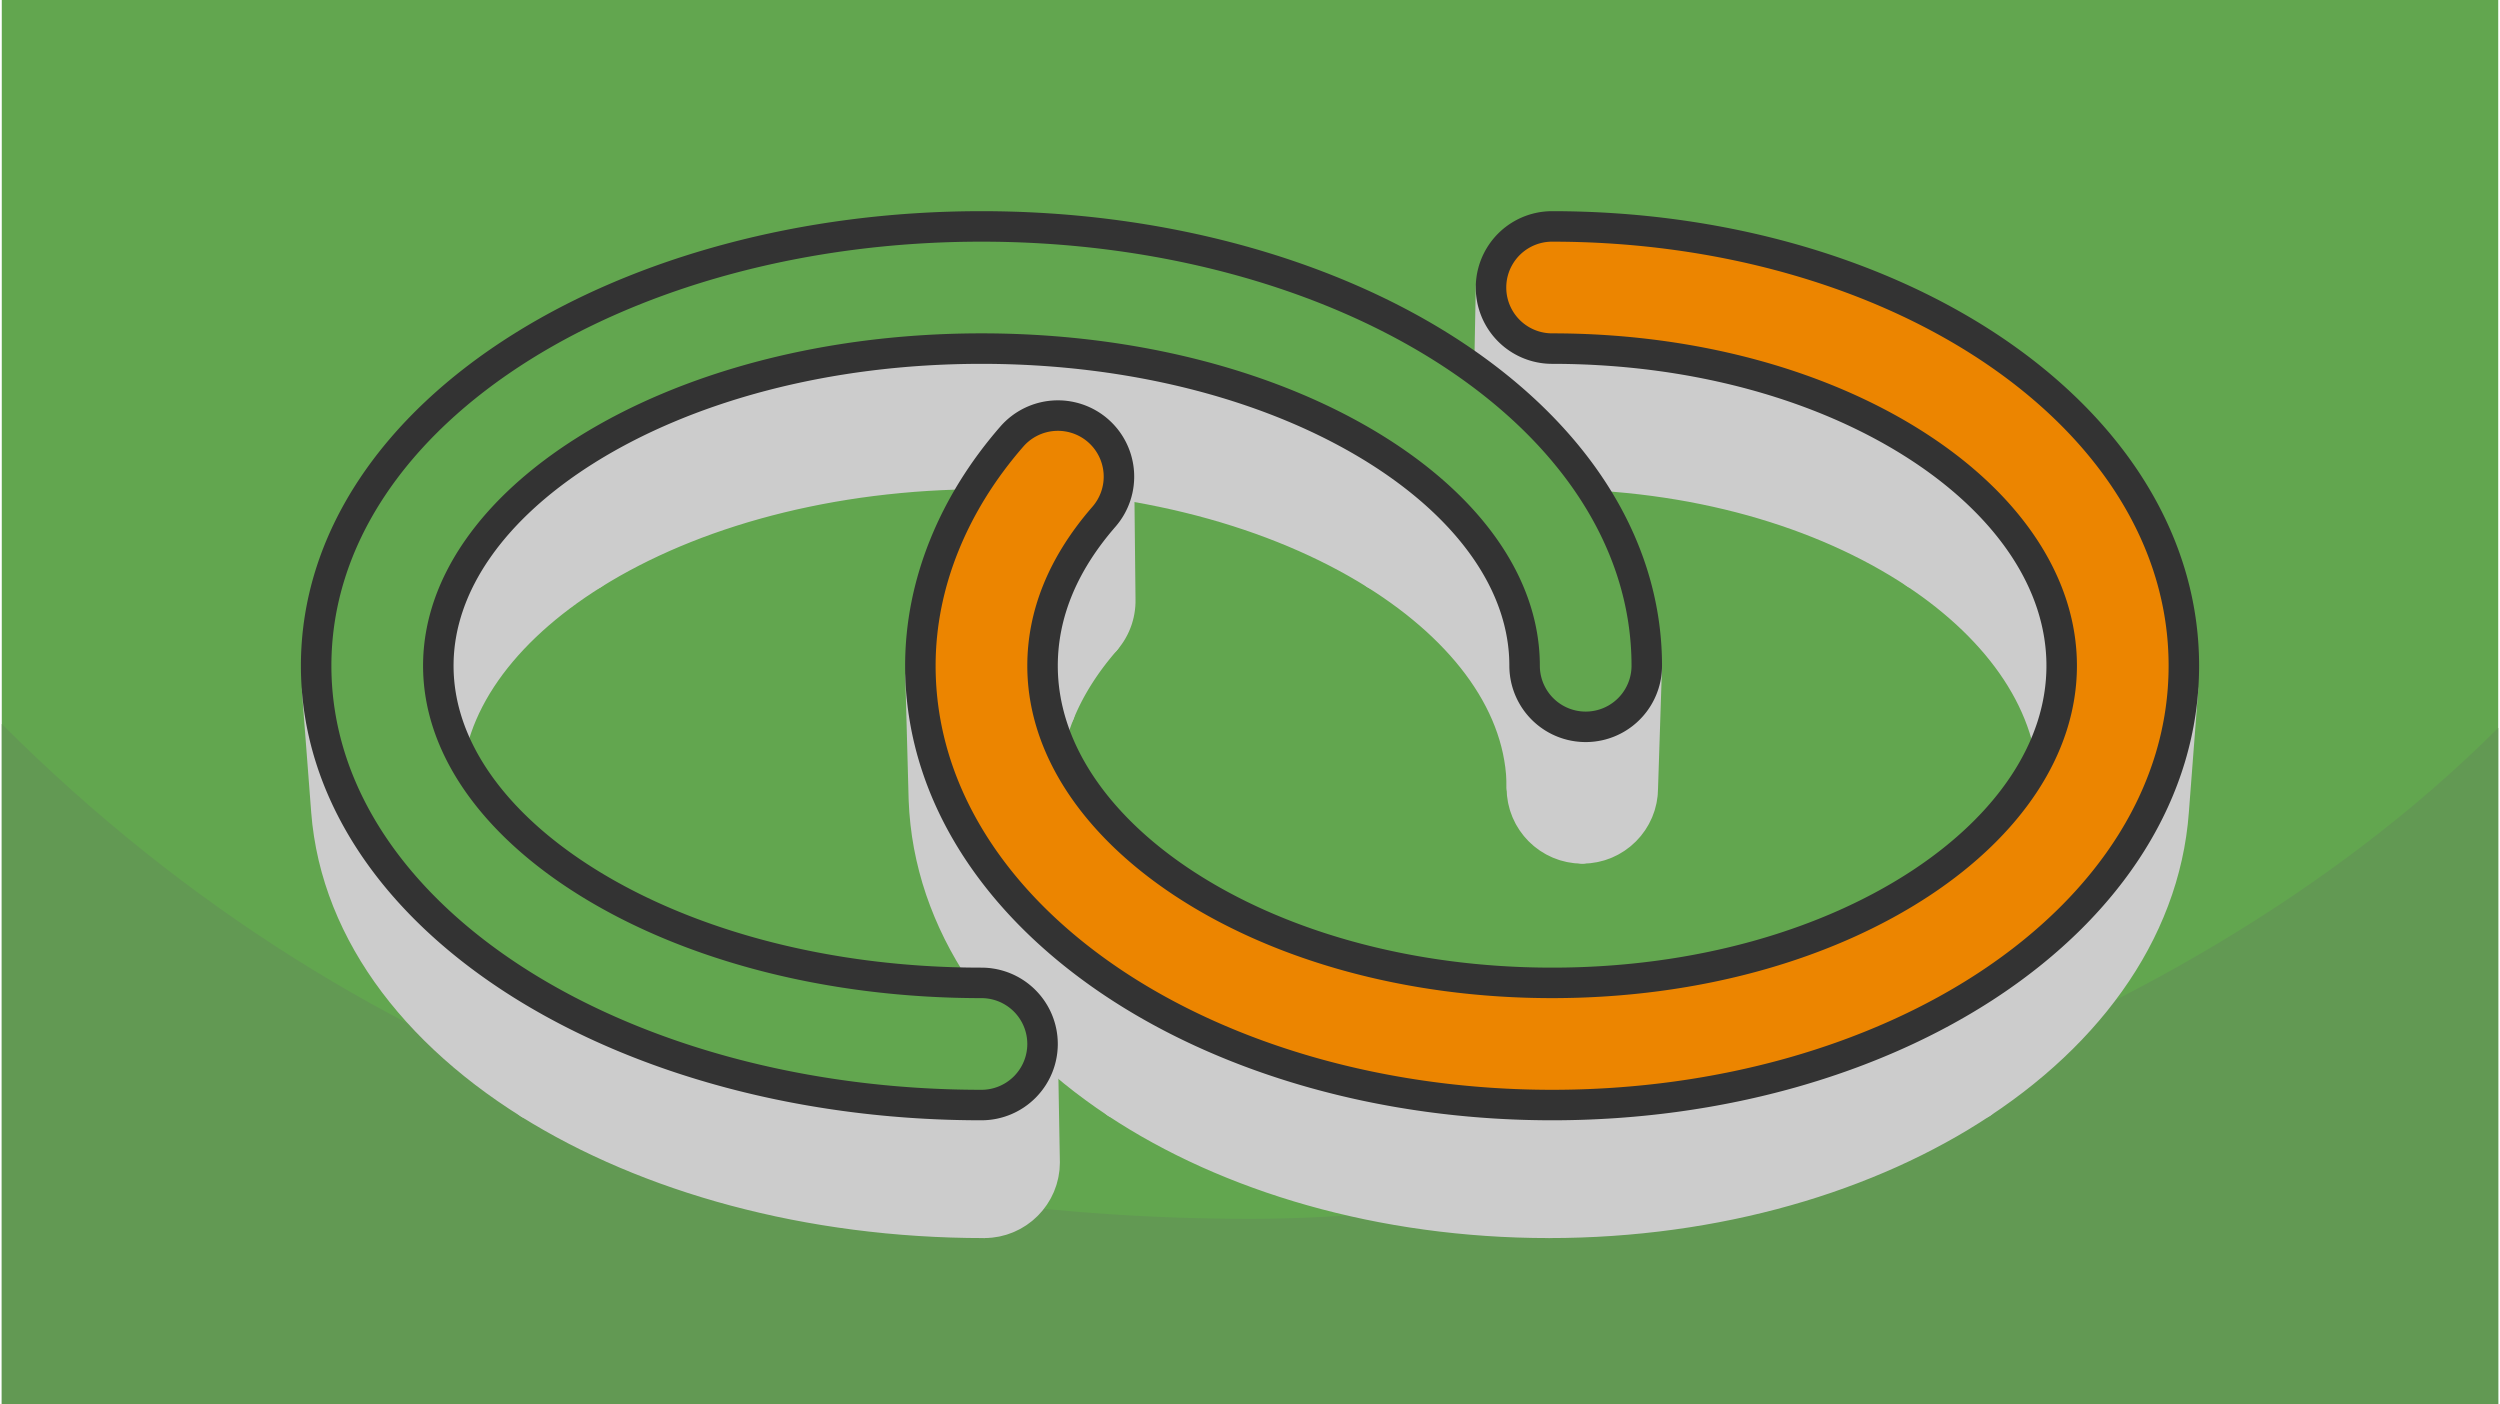
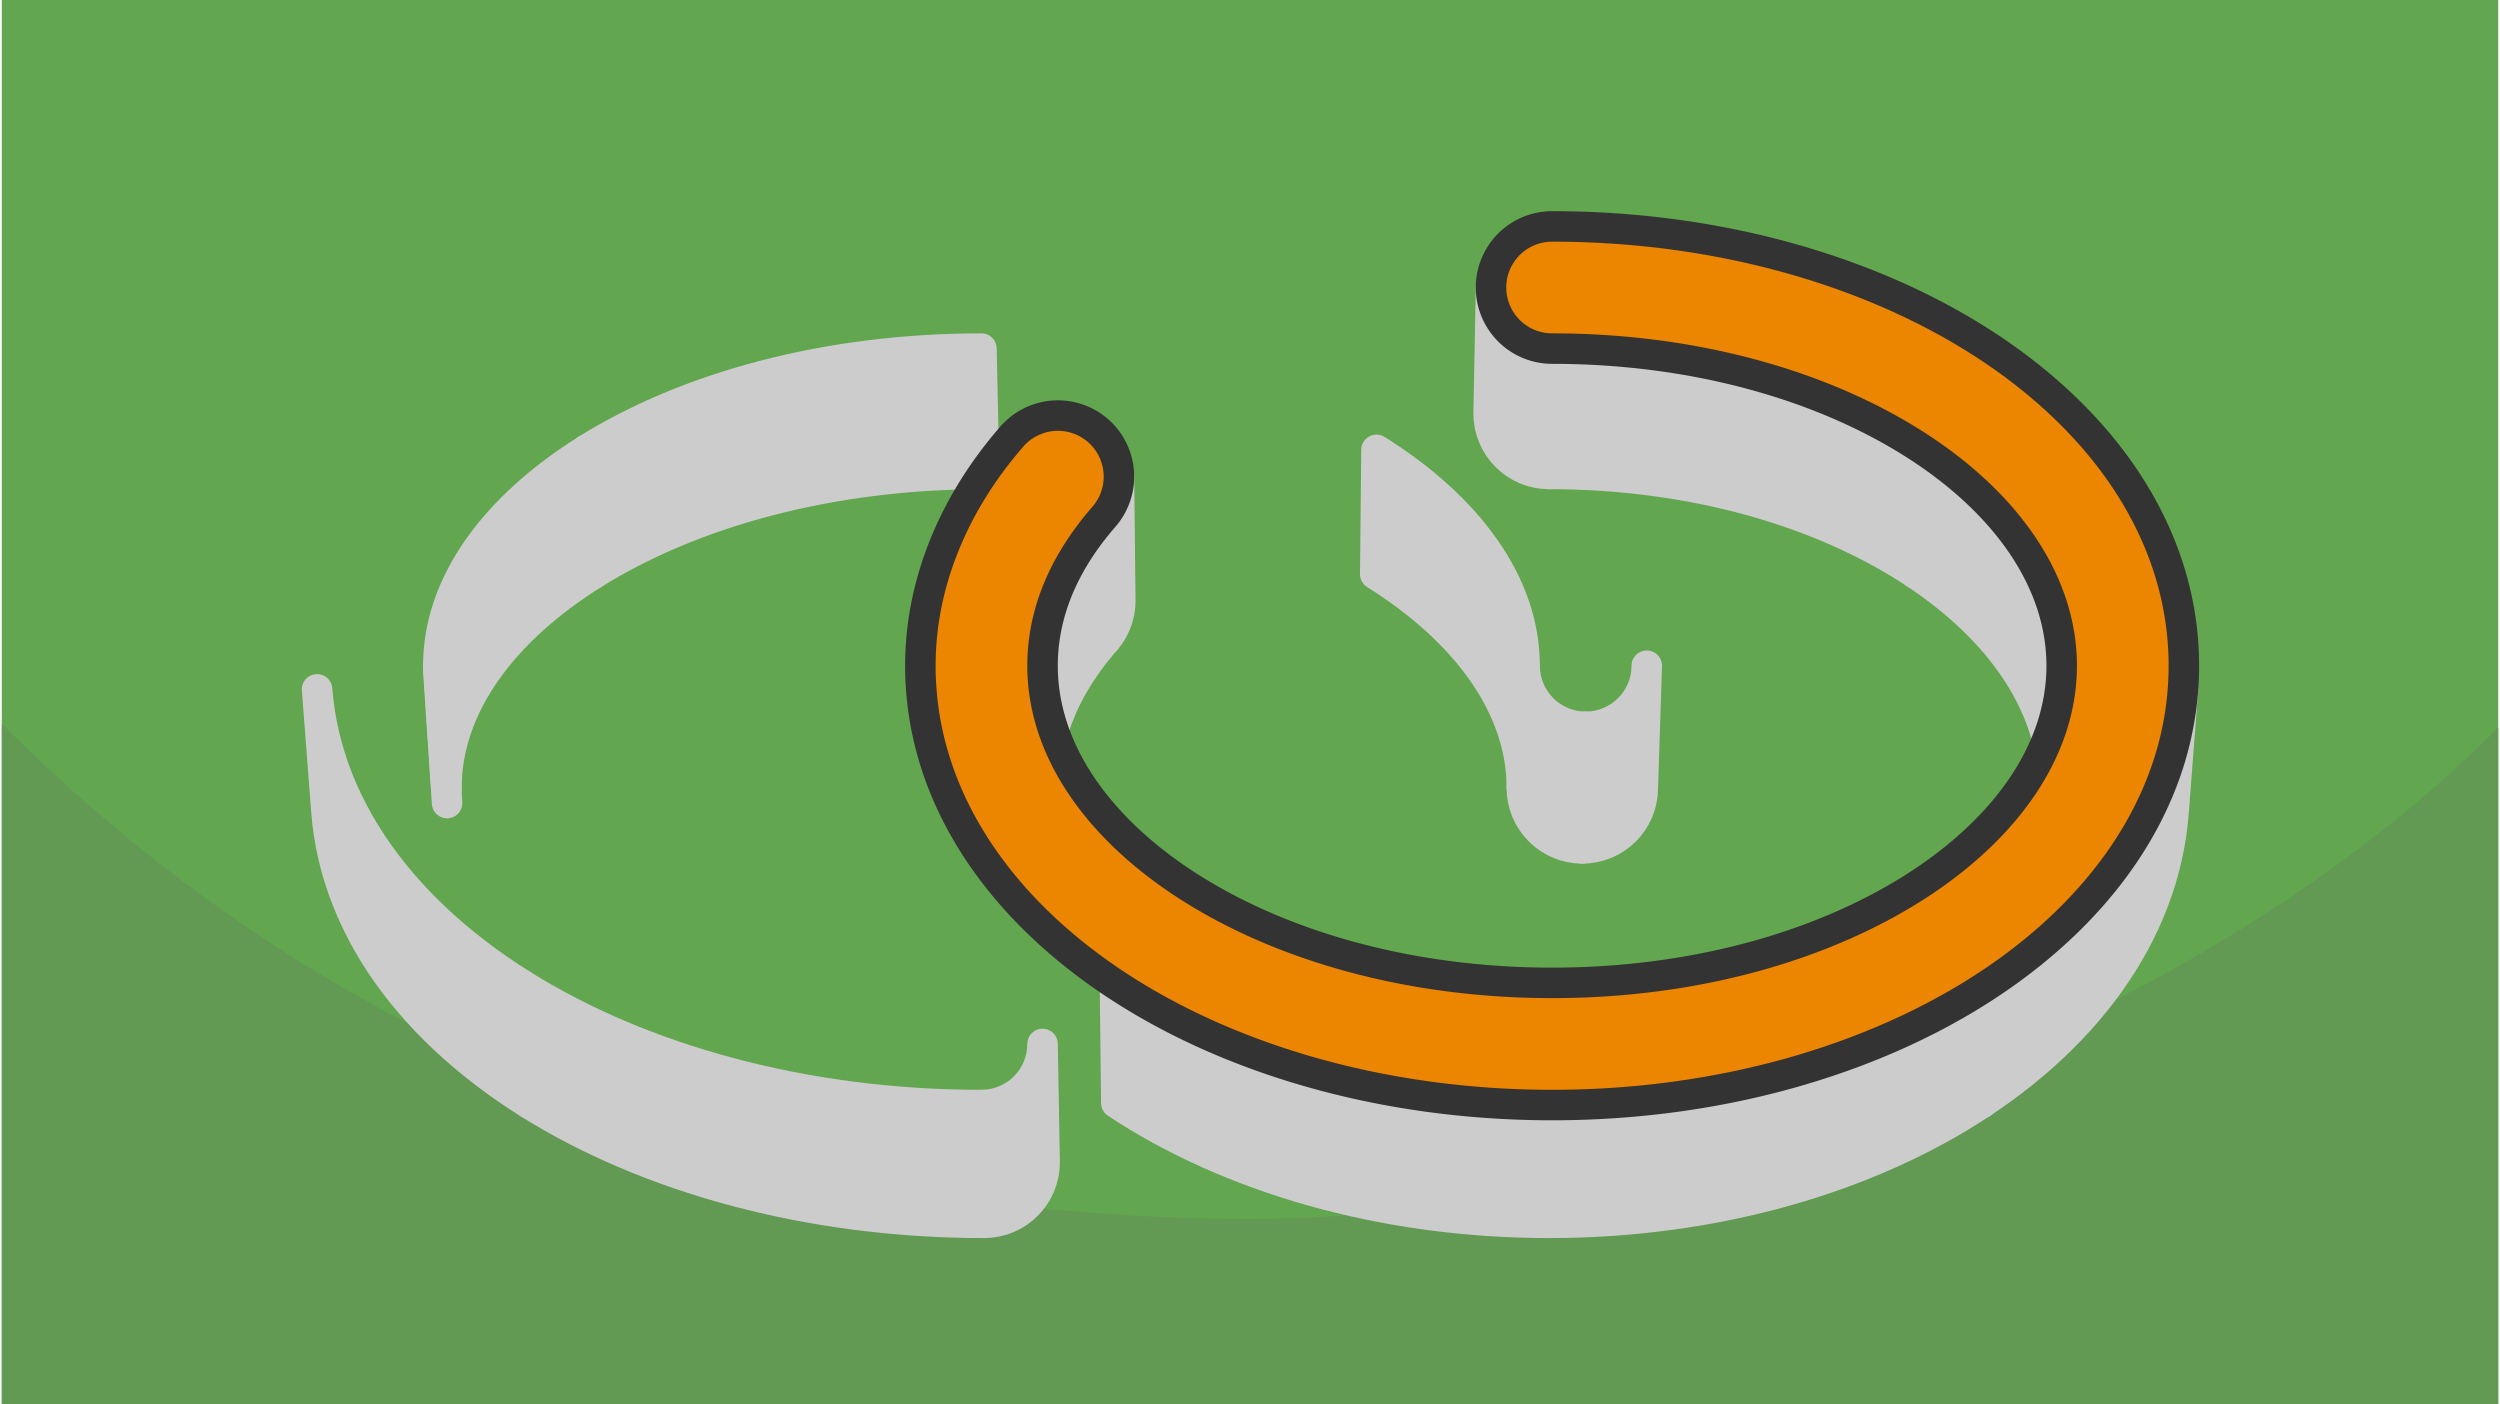
<svg xmlns="http://www.w3.org/2000/svg" width="470" height="264" viewBox="0 0 188.803 106.202" shape-rendering="geometricPrecision" image-rendering="optimizeQuality" fill-rule="evenodd">
  <style>.H{stroke-width:2.306}.I{stroke-linejoin:round}.J{stroke-miterlimit:2.613}</style>
  <path d="M188.803 0H0v106.202h188.803z" fill="#62a64f" />
  <path d="M188.803 55.045c-24.999 24.999-65.834 37.132-94.401 37.132-31.969 0-66.254-9.276-94.402-37.424v51.449h188.803V55.045z" fill="#629953" />
  <g stroke="#ccc" fill="#ccc" class="H I J">
-     <path d="M74.092 26.364l.203 9.479 1.088.008 1.081.025 1.074.042 1.065.058 1.057.074 1.048.091 1.04.106 1.03.121 1.02.137 1.011.152 1 .167.99.182.979.197.967.21.956.225.945.238.932.253.919.265.907.28.893.292.88.305.866.318.852.331.838.342.823.355.807.367.792.378.776.39.761.401.744.412.727.424.71.433.095-9.402-.717-.438-.734-.428-.752-.416-.767-.405-.785-.394-.8-.382-.815-.371-.832-.358-.845-.346-.861-.334-.875-.321-.889-.308-.902-.296-.916-.282-.929-.268-.941-.255-.954-.241-.966-.227-.977-.213-.989-.198-1-.184-1.01-.168-1.021-.154-1.031-.138-1.04-.123-1.05-.107-1.059-.091-1.068-.075-1.076-.059-1.084-.042-1.092-.026zM69.489 51.24l.249 9.231.048.876.081.87.111.863.143.856.174.848.204.841.233.834.263.825.293.816.321.808.349.799.377.79.405.78.432.771.459.761.485.75.511.74.536.73.562.718.587.707.611.696.635.684.659.672.682.66.704.647.728.634.749.621.771.608.792.594.814.581.833.566-.102-8.998-.842-.572-.821-.587-.801-.6-.778-.614-.757-.628-.735-.64-.712-.654-.689-.666-.665-.679-.642-.691-.617-.702-.592-.715-.568-.725-.542-.737-.516-.748-.49-.758-.463-.768-.437-.779-.409-.788-.381-.798-.353-.807-.324-.816-.295-.825-.266-.833-.236-.842-.206-.849-.175-.857-.144-.865-.113-.872-.081-.878z" />
    <path d="M84.188 74.419l.102 8.998.802.519.818.506.837.493.854.479.871.466.887.453.904.438.919.425.935.409.949.395.964.38.979.365.993.35 1.006.334 1.019.318 1.033.301 1.044.286 1.057.268 1.068.252 1.08.235 1.091.217 1.102.2 1.112.182 1.121.163 1.132.146 1.14.126 1.149.108 1.158.089 1.166.07 1.173.05 1.181.03 1.188.01.228-8.907-1.2-.01-1.192-.031-1.186-.05-1.177-.07-1.17-.09-1.16-.109-1.152-.128-1.143-.147-1.133-.165-1.123-.184-1.113-.202-1.102-.219-1.09-.237-1.08-.255-1.067-.271-1.055-.288-1.043-.305-1.03-.321-1.016-.337-1.003-.353-.988-.369-.974-.384-.96-.399-.944-.414-.928-.428-.913-.443-.896-.457-.879-.471-.863-.484-.845-.498-.827-.511z" />
    <path d="M117.25 83.573l-.228 8.907 1.187-.01 1.181-.03 1.173-.05 1.166-.07 1.158-.089 1.149-.108 1.14-.126 1.132-.146 1.121-.163 1.112-.182 1.102-.2 1.09-.217 1.081-.235 1.068-.252 1.057-.268 1.044-.286 1.033-.301 1.019-.318 1.006-.334.993-.35.978-.365.965-.38.949-.395.935-.409.919-.425.904-.438.887-.453.871-.466.854-.479.836-.493.819-.506.802-.519.559-8.998-.809.524-.828.511-.845.498-.863.484-.879.471-.896.457-.913.443-.928.428-.944.414-.96.399-.974.384-.988.369-1.003.353-1.016.337-1.03.321-1.043.305-1.055.288-1.067.271-1.08.255-1.09.237-1.102.219-1.113.202-1.123.184-1.133.165-1.143.147-1.152.128-1.16.109-1.17.09-1.177.07-1.185.05-1.193.031z" />
    <path d="M150.312 74.419l-.559 8.998.833-.566.813-.581.793-.594.771-.608.749-.621.727-.634.705-.647.682-.66.659-.672.635-.684.611-.696.587-.707.561-.718.537-.73.511-.74.485-.75.459-.761.432-.771.405-.78.377-.79.349-.799.321-.808.293-.816.263-.825.233-.834.204-.841.174-.848.142-.856.112-.863.08-.87.706-9.221-.081.878-.113.872-.144.865-.175.857-.206.849-.236.842-.266.833-.295.825-.324.816-.353.807-.381.798-.409.788-.437.779-.463.768-.49.758-.516.748-.542.737-.568.725-.592.715-.617.702-.642.691-.665.679-.689.666-.712.654-.735.64-.757.628-.778.614-.801.6-.821.587zM112.63 21.744l-.182 9.525.024.468.069.454.113.438.153.42.193.4.229.377.263.352.296.325.324.295.352.263.378.23.399.192.42.154.439.113.454.069.468.024.228-9.479-.472-.024-.459-.07-.443-.114-.424-.155-.404-.195-.381-.231-.355-.266-.329-.299-.298-.328-.266-.355-.231-.381-.195-.404-.155-.424-.114-.443-.07-.459z" />
    <path d="M117.25 26.364l-.228 9.479 1.017.008 1.011.025 1.004.042.997.057.989.074.981.09.972.105.964.121.955.136.946.151.936.165.926.181.917.195.905.209.896.223.884.237.872.251.861.264.849.277.837.29.824.303.812.316.798.328.784.34.771.353.757.364.742.375.728.387.713.399.697.409.682.42.665.431.509-9.403-.673-.435-.688-.425-.705-.413-.719-.402-.735-.392-.75-.379-.765-.368-.779-.356-.792-.343-.806-.332-.82-.319-.832-.306-.846-.293-.857-.28-.87-.267-.881-.253-.893-.239-.905-.225-.914-.212-.926-.196-.936-.183-.945-.167-.956-.153-.964-.137-.974-.122-.982-.106-.991-.091-.999-.074-1.007-.059-1.014-.042-1.021-.025z" />
    <path d="M145.223 33.966l-.509 9.403.599.406.584.414.569.422.553.43.538.439.522.445.507.454.489.46.473.468.456.475.439.481.421.487.403.495.386.5.366.506.349.512.329.517.31.523.291.528.271.534.25.538.231.543.21.547.189.551.167.556.147.559.124.563.103.567.08.57.058.573.035.577.011.579.614-9.239-.012-.585-.035-.582-.058-.579-.081-.576-.104-.573-.125-.569-.148-.565-.17-.561-.19-.557-.212-.553-.233-.548-.254-.543-.273-.539-.294-.534-.313-.528-.333-.522-.351-.518-.371-.511-.389-.505-.408-.499-.425-.493-.443-.486-.461-.479-.478-.473-.494-.465-.511-.458-.528-.45-.543-.443-.559-.434-.575-.427-.59-.418z" />
    <path d="M155.788 50.349l-.614 9.239-.011.579-.035.576.613-9.227.035-.583zm-77.076 0l.157 9.239.001-.18.003-.179.005-.179.008-.179.01-.179.012-.178.015-.179.016-.178.019-.178.021-.178.023-.177.025-.178.028-.177.029-.177.032-.177.034-.176.036-.177.038-.176.041-.175.043-.176.044-.175.047-.175.049-.174.051-.175.054-.173.055-.174.058-.173.059-.173.062-.172.064-.173.066-.171.068-.172-.145-9.296-.069.173-.067.174-.065.174-.062.174-.06.175-.058.174-.056.176-.054.175-.052.176-.049.177-.048.176-.045.177-.043.177-.041.178-.038.178-.037.178-.034.178-.032.179-.03.178-.028.179-.025.18-.024.179-.021.18-.019.18-.017.18-.014.18-.012.18-.01.181-.008.181-.006.181-.003.18z" />
    <path d="M79.84 44.659l.145 9.296.073-.176.075-.177.077-.176.08-.176.082-.176.084-.175.087-.176.089-.175.092-.175.093-.175.097-.175.098-.174.101-.174.103-.174.106-.173.108-.173.11-.173.112-.173.115-.172.117-.172.119-.172.122-.171.124-.171.126-.171.129-.17.13-.17.134-.169.135-.169.138-.169.14-.168.142-.168.144-.167-.11-9.352-.146.169-.144.17-.141.169-.139.171-.137.17-.134.172-.132.171-.13.172-.128.172-.125.173-.123.173-.12.173-.119.174-.116.174-.113.174-.111.175-.109.175-.107.175-.104.176-.102.176-.1.176-.097.176-.094.177-.093.176-.09.177-.088.178-.085.177-.083.178-.08.178-.078.178-.076.178zm35.329 5.69l-.207 9.239.023.467.069.454.113.439.154.42.192.4.23.377.263.352.295.325.325.295.352.263.377.229.4.193.42.154.438.112.454.07.468.023.254-9.193-.472-.024-.459-.07-.443-.113-.424-.156-.404-.194-.381-.232-.356-.266-.328-.298-.298-.328-.266-.356-.231-.38-.195-.404-.155-.425-.114-.442-.07-.459z" />
    <path d="M119.789 54.968l-.254 9.193.467-.023.455-.07.438-.112.42-.154.4-.193.377-.229.352-.263.325-.295.295-.325.263-.352.229-.377.193-.4.154-.42.112-.439.07-.454.023-.467.301-9.239-.024.472-.07.459-.114.442-.156.425-.194.404-.232.38-.265.356-.299.328-.328.298-.355.266-.381.232-.404.194-.424.156-.443.113-.459.07zm-95.944-2.835l.706 9.222.084.873.119.866.151.86.183.851.216.844.247.836.279.828.309.819.339.81.37.802.399.792.428.782.457.773.485.762.513.752.541.742.568.731.594.719.621.708.646.697.672.685.697.672.721.66.746.648.769.634.793.622.816.608.838.594.86.58.882.566-.55-8.998-.891-.572-.869-.586-.847-.6-.824-.614-.801-.628-.777-.64-.753-.655-.729-.666-.703-.68-.679-.691-.653-.704-.627-.715-.6-.727-.574-.738-.546-.749-.518-.76-.49-.77-.462-.781-.432-.79-.404-.8-.373-.809-.343-.819-.312-.827-.281-.836-.25-.845-.218-.852-.185-.861-.153-.867-.119-.876z" />
    <path d="M39.344 74.473l.55 8.998.843.516.862.502.881.49.898.477.916.464.934.449.95.436.967.422.983.407.998.393 1.014.378 1.029.362 1.044.348 1.058.332 1.071.316 1.085.3 1.098.283 1.111.267 1.122.251 1.135.233 1.146.216 1.158.199 1.168.18 1.178.163 1.188.144 1.198.127 1.207.107 1.216.088 1.224.069 1.232.05 1.24.03 1.247.01-.203-8.907-1.26-.01-1.252-.03-1.245-.051-1.236-.07-1.228-.089-1.219-.108-1.21-.127-1.201-.146-1.19-.165-1.18-.182-1.169-.201-1.157-.218-1.147-.236-1.134-.252-1.122-.27-1.109-.287-1.096-.303-1.082-.319-1.068-.335-1.054-.351-1.04-.366-1.024-.382-1.009-.397-.992-.411-.977-.426-.96-.44-.943-.455-.925-.468-.908-.481-.889-.495-.871-.508z" />
    <path d="M74.092 83.573l.203 8.907.468-.024.454-.069.438-.113.42-.153.4-.193.377-.229.352-.263.325-.296.295-.324.263-.353.23-.377.192-.399.154-.421.113-.438.069-.454.024-.468-.157-8.953-.024.473-.07.458-.114.443-.155.424-.195.404-.231.381-.266.356-.298.328-.328.298-.356.266-.381.231-.404.195-.424.155-.443.114-.459.07zM33.065 51.508l.613 9.228-.037-.573-.012-.575-.614-9.239.013.581z" />
    <path d="M33.015 50.349l.614 9.239.012-.575.037-.573.061-.57.085-.566.109-.564.132-.56.155-.557.178-.552.2-.549.223-.545.244-.54.266-.536.287-.531.308-.526.329-.521.349-.516.369-.51.389-.505.409-.499.427-.493.447-.486.465-.481.483-.473.502-.467.519-.46.536-.453.554-.446.57-.438.587-.43.603-.423.619-.414.635-.407-.502-9.402-.641.41-.625.419-.61.427-.592.434-.576.443-.56.45-.541.458-.525.464-.506.472-.489.478-.469.486-.451.491-.432.498-.413.504-.393.51-.373.515-.352.521-.332.527-.312.531-.29.537-.268.541-.247.546-.225.55-.202.554-.18.558-.156.562-.134.566-.11.569-.085.573-.062.575-.037.579z" />
    <path d="M44.216 34.02l.502 9.402.71-.433.727-.424.744-.412.76-.401.776-.39.792-.378.808-.367.823-.355.837-.342.852-.331.866-.318.88-.305.893-.292.907-.28.92-.265.932-.253.944-.238.956-.225.968-.21.978-.197.99-.182 1.001-.167 1.01-.152 1.021-.137 1.03-.121 1.039-.106 1.048-.091 1.057-.074 1.066-.058 1.073-.042 1.081-.025 1.088-.008-.203-9.479-1.099.008-1.092.026-1.084.042-1.076.059-1.068.075-1.059.091-1.049.107-1.041.123-1.031.138-1.021.154-1.01.168-1 .184-.989.198-.977.213-.966.227-.954.241-.941.255-.929.268-.916.282-.902.296-.889.308-.875.321-.86.334-.846.346-.831.358-.816.371-.8.382-.784.394-.768.405-.752.416-.734.428zm39.141 5.058l.11 9.352.15-.181.139-.187.129-.192.117-.196.107-.2.096-.204.085-.208.075-.21.063-.213.054-.215.042-.216.032-.218.022-.219.011-.22.001-.219-.099-9.383-.001.221-.011.222-.022.221-.032.22-.043.219-.054.217-.065.215-.075.213-.086.209-.097.206-.108.203-.118.198-.13.193-.141.189zm20.611-5.058l-.095 9.402.634.407.619.414.603.423.587.43.571.438.553.446.537.453.519.46.501.467.483.473.465.481.447.486.428.493.408.499.389.505.369.51.349.516.329.521.308.526.287.531.266.536.245.54.222.545.2.549.178.552.155.557.132.56.109.564.085.566.061.57.037.573.013.575.207-9.239-.012-.581-.038-.579-.061-.575-.086-.573-.11-.569-.133-.566-.157-.562-.18-.558-.202-.554-.225-.55-.246-.546-.269-.541-.29-.537-.311-.531-.332-.527-.353-.521-.373-.515-.393-.51-.412-.504-.432-.498-.451-.491-.47-.486-.488-.478-.507-.472-.524-.464-.542-.458-.559-.45-.576-.443-.593-.434-.609-.427-.626-.419z" />
  </g>
  <g stroke="#333" fill-rule="nonzero" class="H I J">
-     <path d="M115.169 50.349a4.62 4.62 0 1 0 9.24 0c0-9.586-5.95-18.104-15.568-24.125-8.982-5.622-21.275-9.1-34.749-9.1s-25.767 3.478-34.748 9.1c-9.619 6.021-15.568 14.539-15.568 24.125s5.949 18.103 15.568 24.124c8.981 5.622 21.274 9.1 34.748 9.1a4.62 4.62 0 0 0 4.62-4.62 4.62 4.62 0 0 0-4.62-4.619c-11.763 0-22.319-2.926-29.876-7.657-6.92-4.331-11.201-10.117-11.201-16.328s4.281-11.997 11.201-16.329c7.557-4.73 18.113-7.656 29.876-7.656s22.32 2.926 29.876 7.656c6.921 4.332 11.201 10.117 11.201 16.329z" fill="#62a64f" />
    <path d="M83.357 39.078a4.62 4.62 0 0 0-.451-6.514 4.62 4.62 0 0 0-6.515.451c-2.219 2.547-3.931 5.311-5.105 8.216-1.199 2.965-1.814 6.03-1.814 9.118 0 9.544 5.624 18.044 14.716 24.07 8.534 5.656 20.229 9.154 33.062 9.154s24.528-3.498 33.062-9.154c9.092-6.026 14.716-14.526 14.716-24.07s-5.624-18.044-14.716-24.071c-8.534-5.655-20.229-9.154-33.062-9.154a4.62 4.62 0 1 0 0 9.24c11.002 0 20.886 2.905 27.973 7.602 6.527 4.326 10.565 10.129 10.565 16.383s-4.038 12.056-10.565 16.383c-7.087 4.696-16.971 7.602-27.973 7.602s-20.886-2.906-27.973-7.602c-6.527-4.327-10.565-10.13-10.565-16.383 0-1.933.382-3.846 1.128-5.69.769-1.903 1.948-3.78 3.517-5.581z" fill="#ec8500" />
  </g>
</svg>